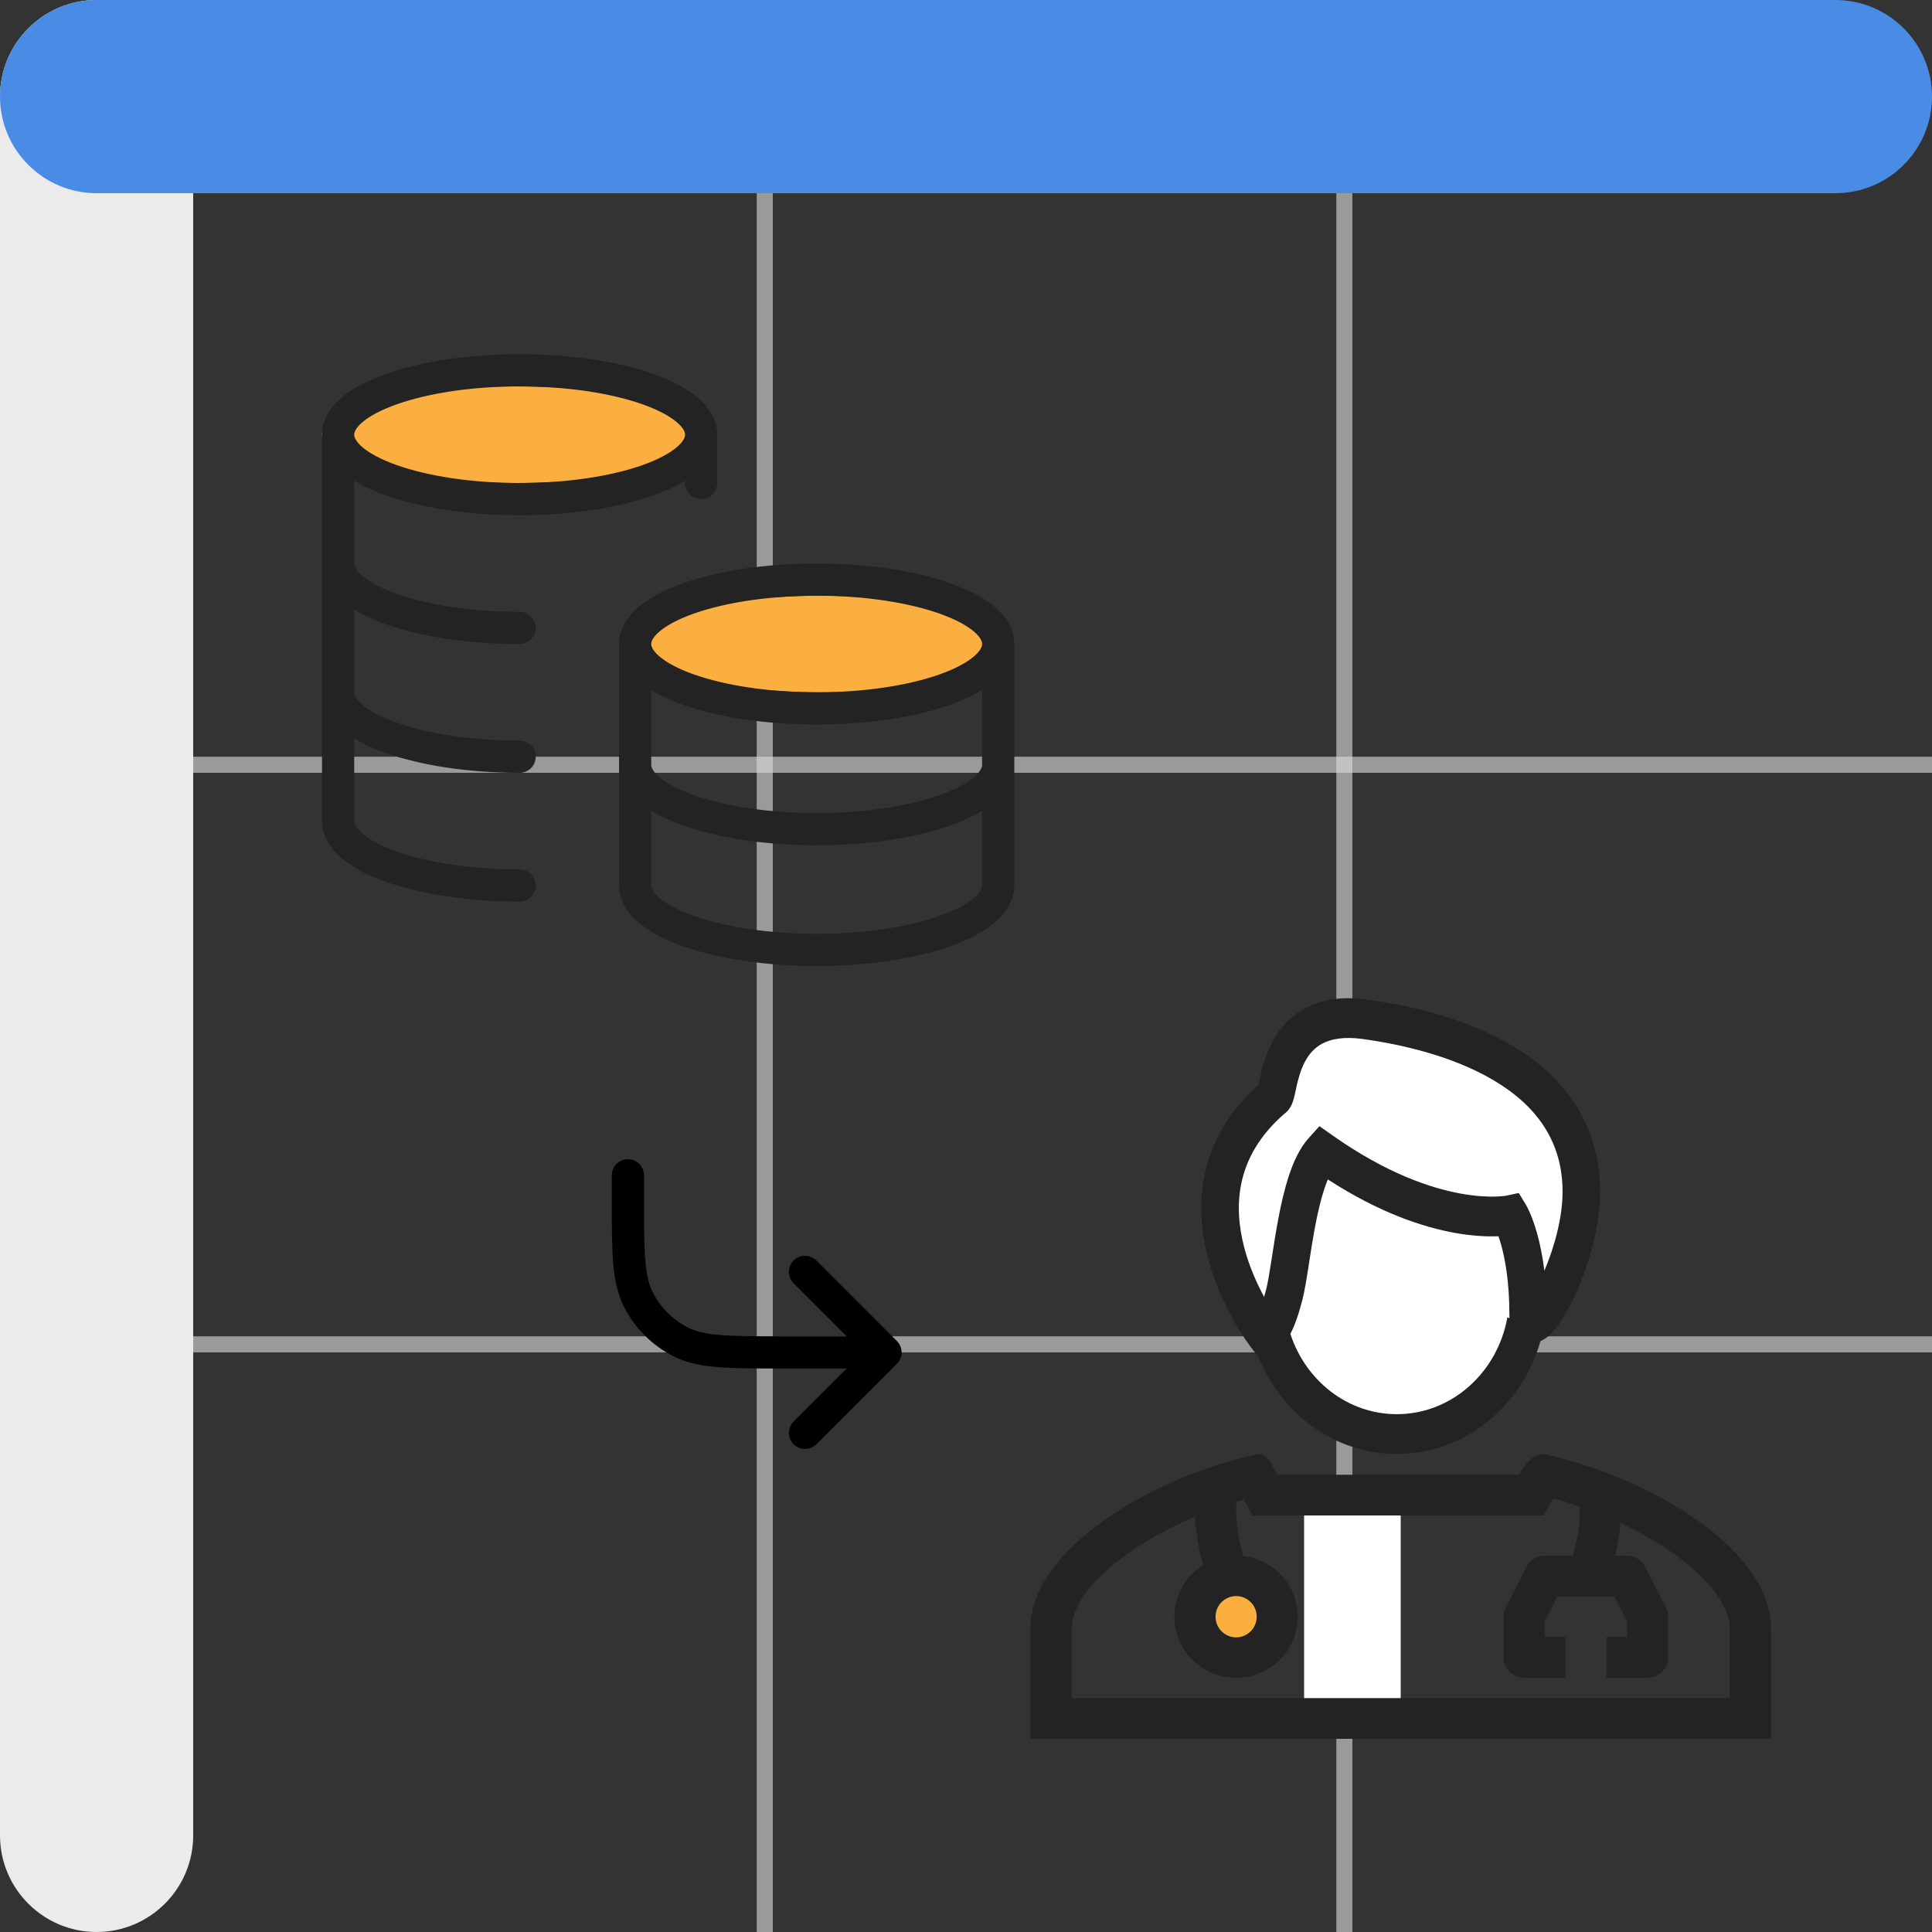
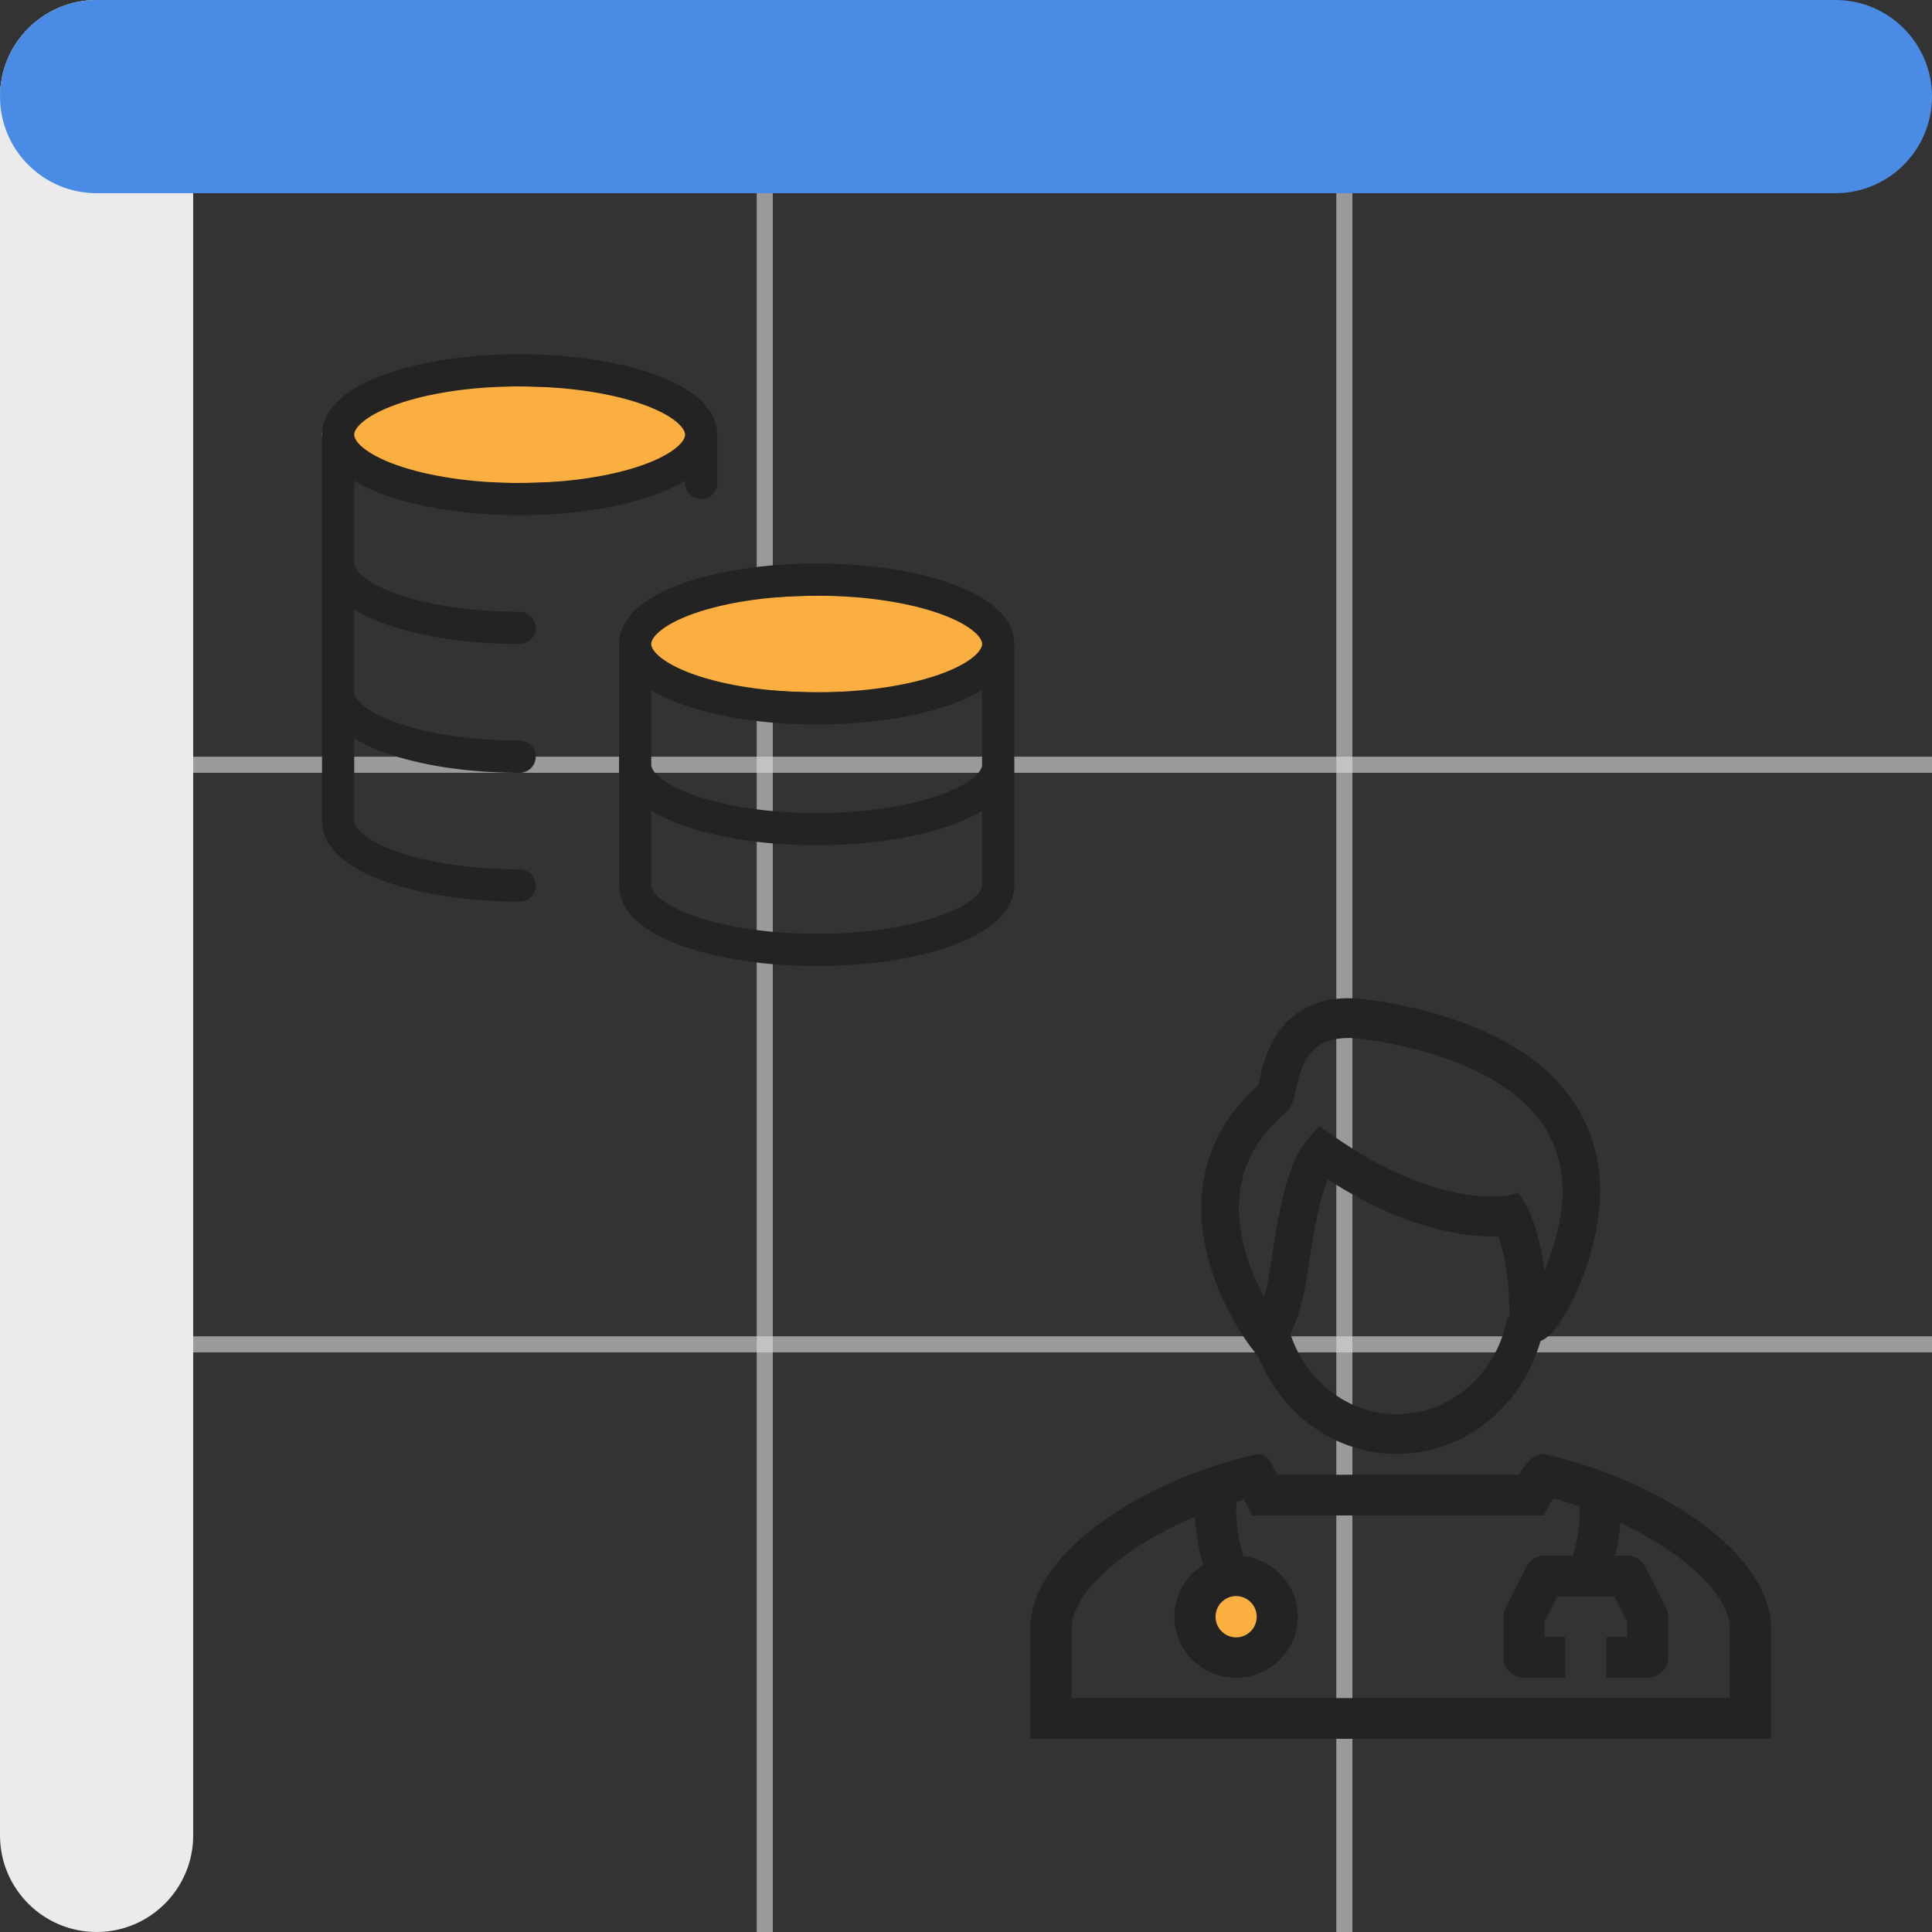
<svg xmlns="http://www.w3.org/2000/svg" clip-rule="evenodd" fill-rule="evenodd" viewBox="0 0 120 120">
  <rect x="0" y="0" width="120" height="120" fill="#333333" stroke="none" />
  <g fill="none">
    <path d="m12 83.5h108" stroke="#dadada" stroke-opacity=".62" />
    <path d="m12 47.5h108" stroke="#dadada" stroke-opacity=".62" />
    <path d="m83.5 120v-108" stroke="#dadada" stroke-opacity=".62" />
    <path d="m47.5 120v-108" stroke="#dadada" stroke-opacity=".62" />
  </g>
  <path d="m6 120c-3.311 0-6-2.689-6-6v-108c0-3.311 2.689-6 6-6s6 2.689 6 6v108c0 3.311-2.689 6-6 6z" fill="#ebebeb" />
  <path d="m120 6c0 3.311-2.689 6-6 6h-108c-3.311 0-6-2.689-6-6s2.689-6 6-6h108c3.311 0 6 2.689 6 6z" fill="#4a8ce5" />
-   <path d="m79 67.5 3.5-4c1 .5 5.4.2 7 1 2 1 7.33 3.326 8 5 3 7.5-4 14-4 15s-3.5 4.5-8.5 4.5c-4 0-9.167-11.5-9.5-13.5z" fill="#fff" fill-rule="nonzero" />
  <path d="m79 100.5c0 1.381-1.119 2.5-2.5 2.5s-2.5-1.119-2.5-2.5 1.119-2.5 2.5-2.5 2.5 1.119 2.5 2.5z" fill="#fbaf40" fill-rule="nonzero" />
-   <path d="m81 93h6v13h-6z" fill="#fff" />
  <path d="m78.191 67.242c.017-.08.038-.177.064-.296.122-.551.323-1.361.737-2.159.421-.813 1.075-1.636 2.101-2.178 1.021-.541 2.303-.743 3.887-.519 1.748.247 5.26.86 8.362 2.532 3.121 1.682 6.043 4.575 6.043 9.395 0 2.49-.91 5.162-1.789 6.903-.424.839-.927 1.638-1.429 2.07-.116.099-.279.222-.485.309-1.161 4.056-4.717 7.009-8.924 7.009-3.885 0-7.214-2.518-8.616-6.098l-.028.004-.414-.532c0 .001 0 0 .9-.785l-.9.785-.01-.013-.019-.025c-.016-.021-.038-.051-.065-.088-.055-.075-.131-.181-.223-.316-.184-.27-.435-.657-.71-1.141-.548-.961-1.21-2.33-1.632-3.926-.422-1.598-.616-3.47-.173-5.401.432-1.881 1.448-3.732 3.291-5.384.01-.042.02-.091.032-.146zm1.957 15.61c.948 2.902 3.55 4.985 6.61 4.985 3.412 0 6.253-2.588 6.869-6.013l.131.046c-.005-.073-.007-.143-.007-.208 0-2.046-.267-3.473-.517-4.361-.056-.197-.111-.368-.162-.514l-.048.001-.047.002c-.62.019-1.5-.014-2.601-.211-2.001-.359-4.711-1.253-7.902-3.324-.069.166-.14.352-.209.56-.229.686-.417 1.499-.579 2.358-.144.758-.262 1.519-.373 2.234l-.043.282c-.12.766-.24 1.517-.38 2.062-.244.947-.494 1.619-.742 2.101zm-1.63-2.3c-.441-.81-.92-1.865-1.232-3.046-.348-1.316-.476-2.742-.153-4.151.315-1.371 1.076-2.813 2.642-4.178.282-.202.41-.474.445-.548v-.001c.074-.157.119-.315.146-.416.038-.141.079-.332.116-.507.015-.068.029-.134.042-.194.11-.497.254-1.04.511-1.534.249-.48.59-.889 1.098-1.158.511-.27 1.301-.455 2.539-.281 1.694.24 4.879.812 7.613 2.286 2.716 1.464 4.769 3.679 4.769 7.193 0 1.619-.513 3.458-1.13 4.911-.117-.947-.284-1.721-.457-2.333-.158-.562-.319-.985-.449-1.281-.065-.148-.121-.263-.165-.347-.022-.042-.041-.076-.056-.103l-.02-.034-.01-.018-.003-.004c0-.001 0-.001-.98.668l.98-.669-.431-.708-.772.165-.016.003c-.02.003-.058.009-.113.016-.108.013-.284.03-.522.038-.477.014-1.204-.01-2.146-.178-1.879-.337-4.641-1.253-7.996-3.621l-.816-.575-.675.752c-.556.62-.934 1.467-1.209 2.291-.283.846-.496 1.79-.668 2.698-.152.803-.277 1.609-.387 2.32l-.043.278c-.125.804-.227 1.418-.329 1.815-.042.164-.084.314-.123.451zm16.178.521.004-.003zm.004-.003h-.001zm-.001 0-.003.003z" fill="#232323" />
  <path d="m79.224 91.388c-.271-.533-.605-1.191-1.168-1.064-6.906 1.555-14.056 6.043-14.056 10.814v6.862h46v-6.862c0-3.758-4.436-7.341-9.695-9.453-.002-.004-.004-.007-.006-.012-.005-.011-.011-.023-.017-.035l-.043.021c-1.397-.557-2.851-1.01-4.295-1.335-.642-.145-1.306.729-1.598 1.277h-15.013c-.035-.067-.072-.139-.109-.213zm17.235 1.669c.559.153 1.114.325 1.663.514.015.432-.018.943-.089 1.463-.073.525-.181 1.029-.3 1.436-.017.055-.033.107-.049.156h-1.74c-.484 0-.926.271-1.142.699l-1.278 2.527c-.089.176-.135.369-.135.565v2.528c0 .698.572 1.264 1.278 1.264h2.555v-2.528h-1.278v-.965l.79-1.562h3.532l.79 1.562v.965h-1.278v2.528h2.555c.706 0 1.278-.566 1.278-1.264v-2.528c0-.196-.046-.389-.135-.565l-1.278-2.527c-.216-.428-.658-.699-1.142-.699h-.724c.094-.398.174-.823.233-1.251.035-.256.064-.519.084-.782 1.246.583 2.404 1.25 3.406 1.974 2.457 1.772 3.389 3.43 3.389 4.571v4.334h-40.888v-4.334c0-1.141.932-2.799 3.389-4.571 1.234-.891 2.706-1.698 4.286-2.365.017.392.055.789.108 1.173.087.633.219 1.261.379 1.803l.01.035c-1.072.672-1.784 1.856-1.784 3.204 0 2.094 1.717 3.792 3.834 3.792s3.833-1.698 3.833-3.792c0-1.943-1.478-3.545-3.383-3.765-.019-.057-.038-.118-.057-.182-.12-.407-.228-.911-.3-1.436-.073-.527-.106-1.044-.089-1.48.004-.106.011-.2.019-.283.153-.047.307-.092.461-.136l.529.994h18.098zm-19.681 8.643c.688 0 1.278-.557 1.278-1.283 0-.725-.59-1.282-1.278-1.282s-1.278.557-1.278 1.282c0 .726.59 1.283 1.278 1.283z" fill="#232323" />
  <ellipse cx="32" cy="27" fill="#fbaf40" rx="12" ry="3" />
  <ellipse cx="51" cy="40" fill="#fbaf40" rx="11" ry="3" />
  <path d="m43.55 27c0 2.209-5.048 4-11.275 4s-11.275-1.791-11.275-4m22.55 0c0-2.209-5.048-4-11.275-4s-11.275 1.791-11.275 4m22.55 0v3m-22.55-3v24c0 2.209 5.048 4 11.275 4m0-16c-.346 0-.687-.005-1.025-.016-5.747-.184-10.25-1.897-10.25-3.984m11.275 12c-6.227 0-11.275-1.791-11.275-4m41-3c0 2.209-5.048 4-11.275 4s-11.275-1.791-11.275-4m22.55 0c0-2.209-5.048-4-11.275-4s-11.275 1.791-11.275 4m22.55 0v15c0 2.209-5.048 4-11.275 4s-11.275-1.791-11.275-4v-15m22.55 7.5c0 2.209-5.048 4-11.275 4s-11.275-1.791-11.275-4" fill="none" stroke="#232323" stroke-linecap="round" stroke-linejoin="round" stroke-width="2" />
-   <path d="m39 73v1.4c0 3.36 0 5.04.654 6.324.575 1.129 1.493 2.047 2.622 2.622 1.284.654 2.964.654 6.324.654h6.4m0 0-5-5m5 5-5 5" fill="none" stroke="#000" stroke-linecap="round" stroke-linejoin="round" stroke-width="2" />
</svg>